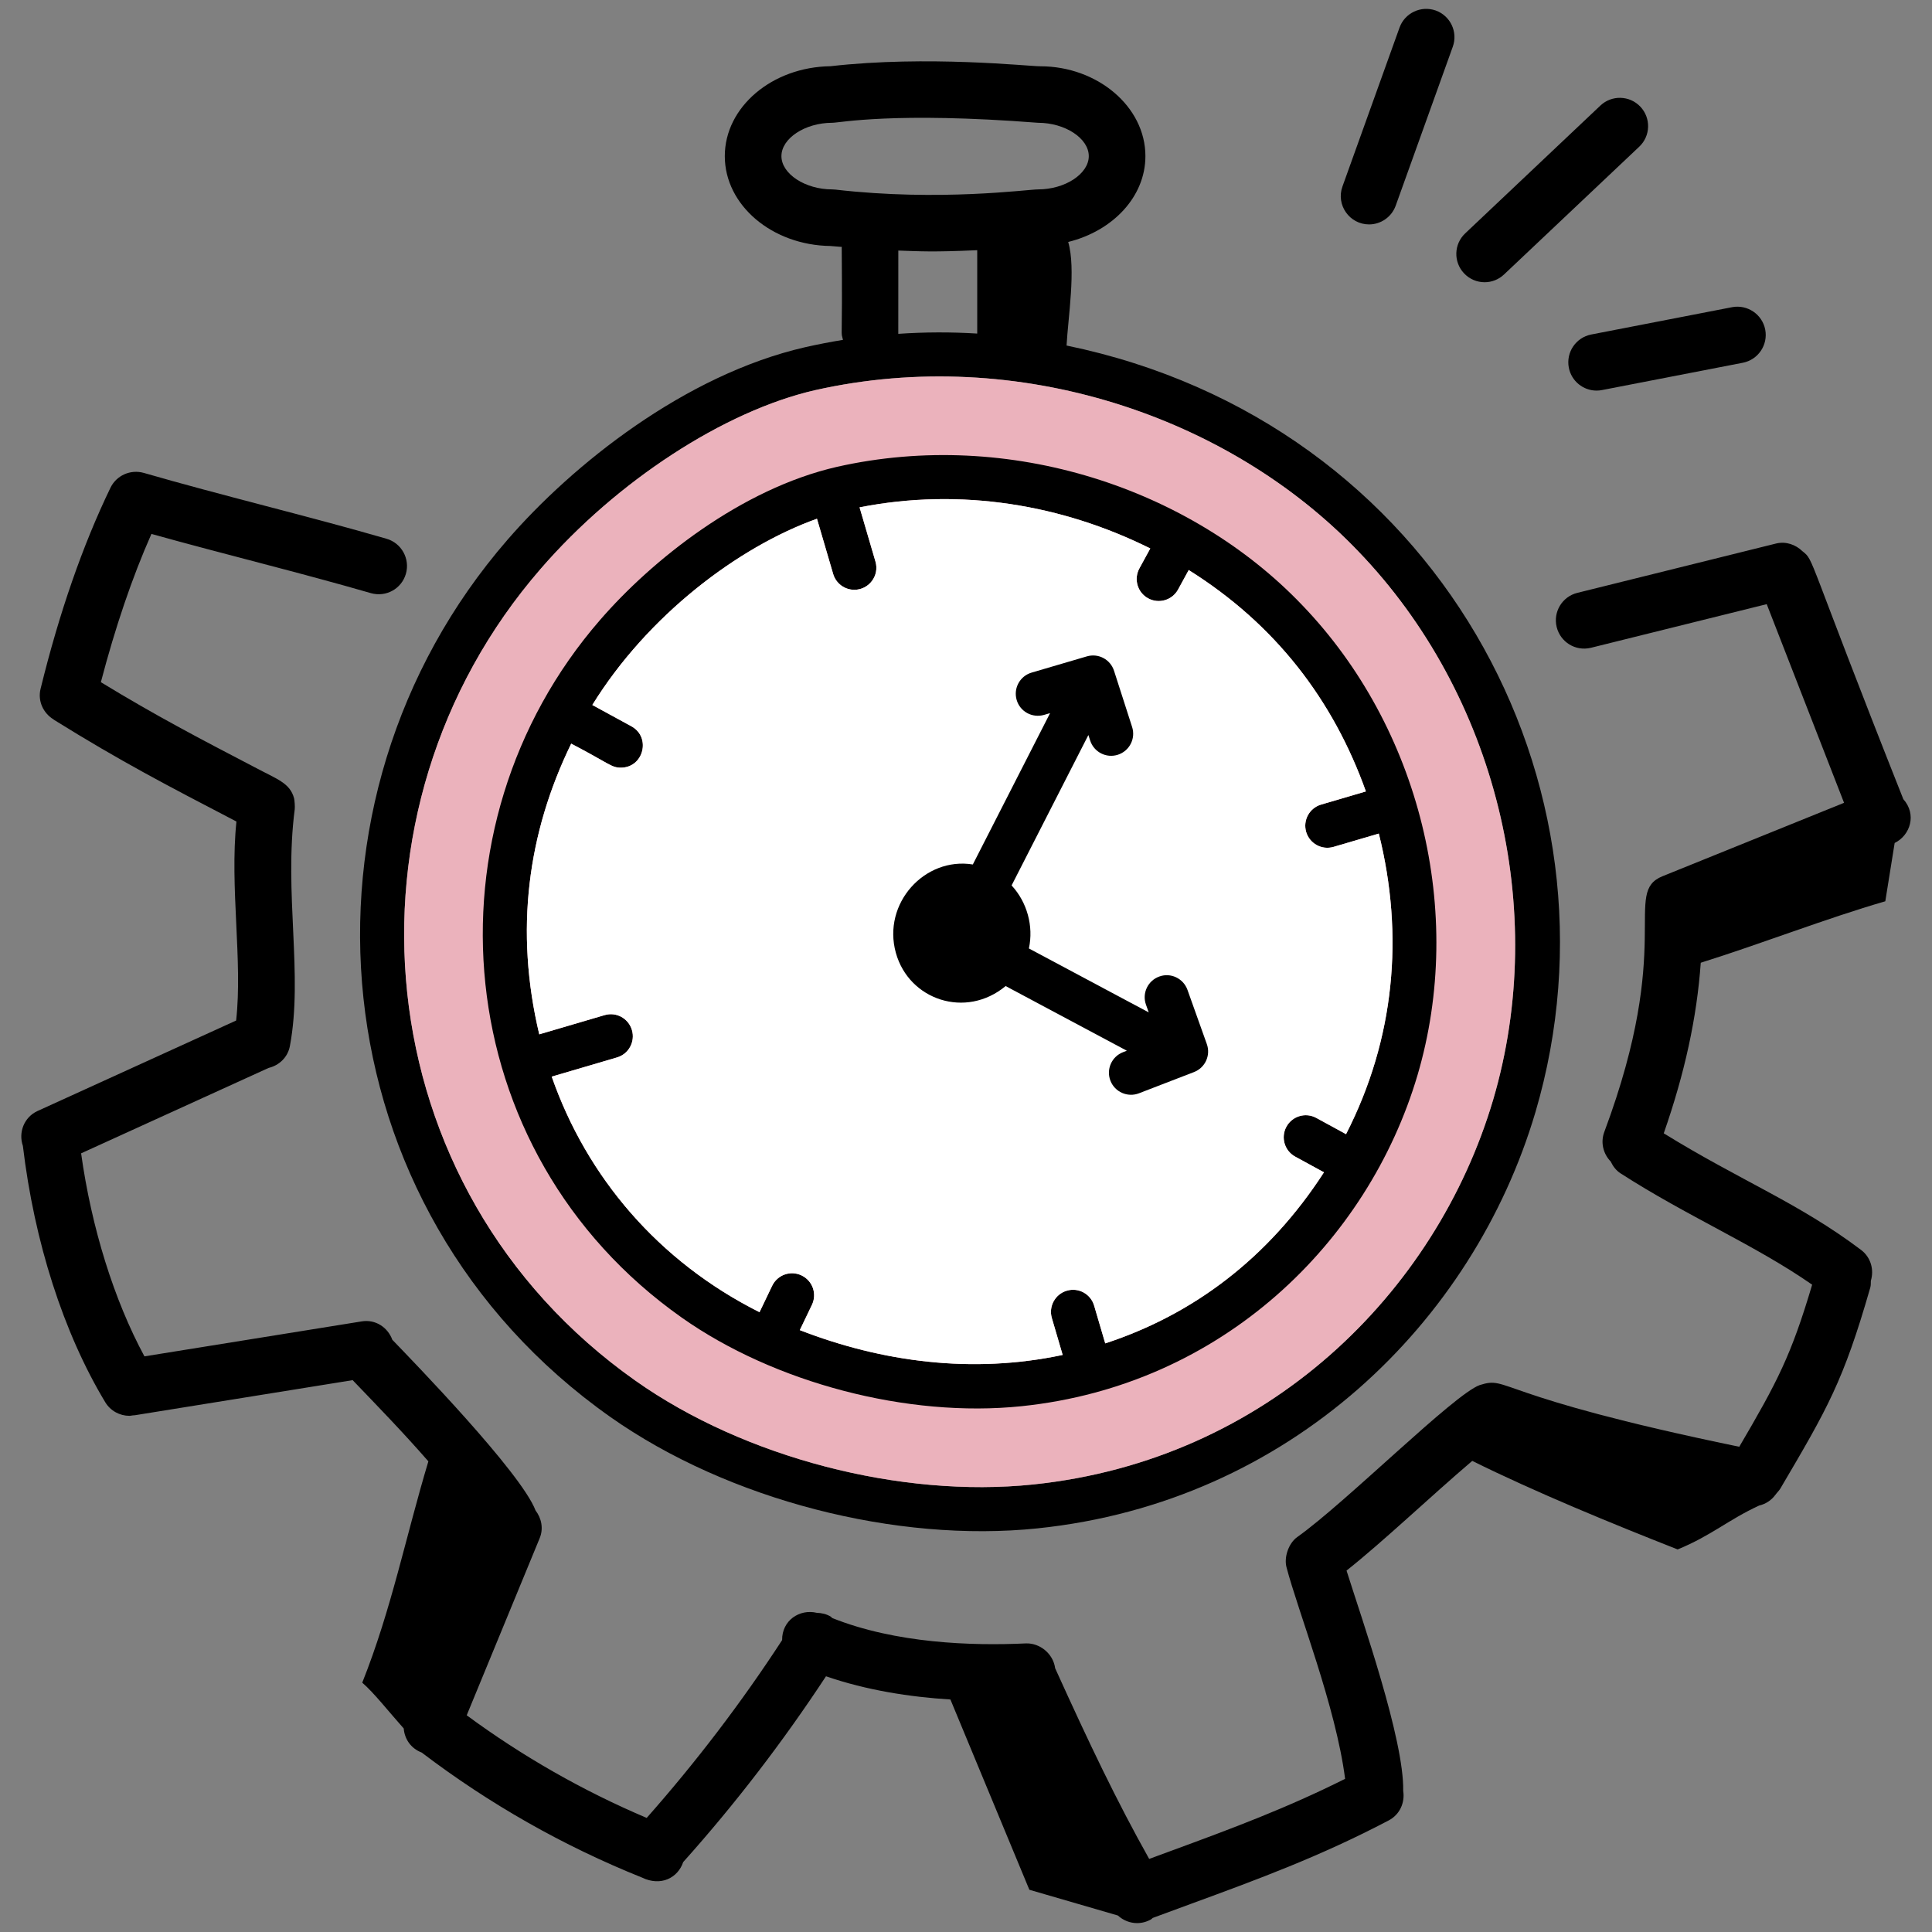
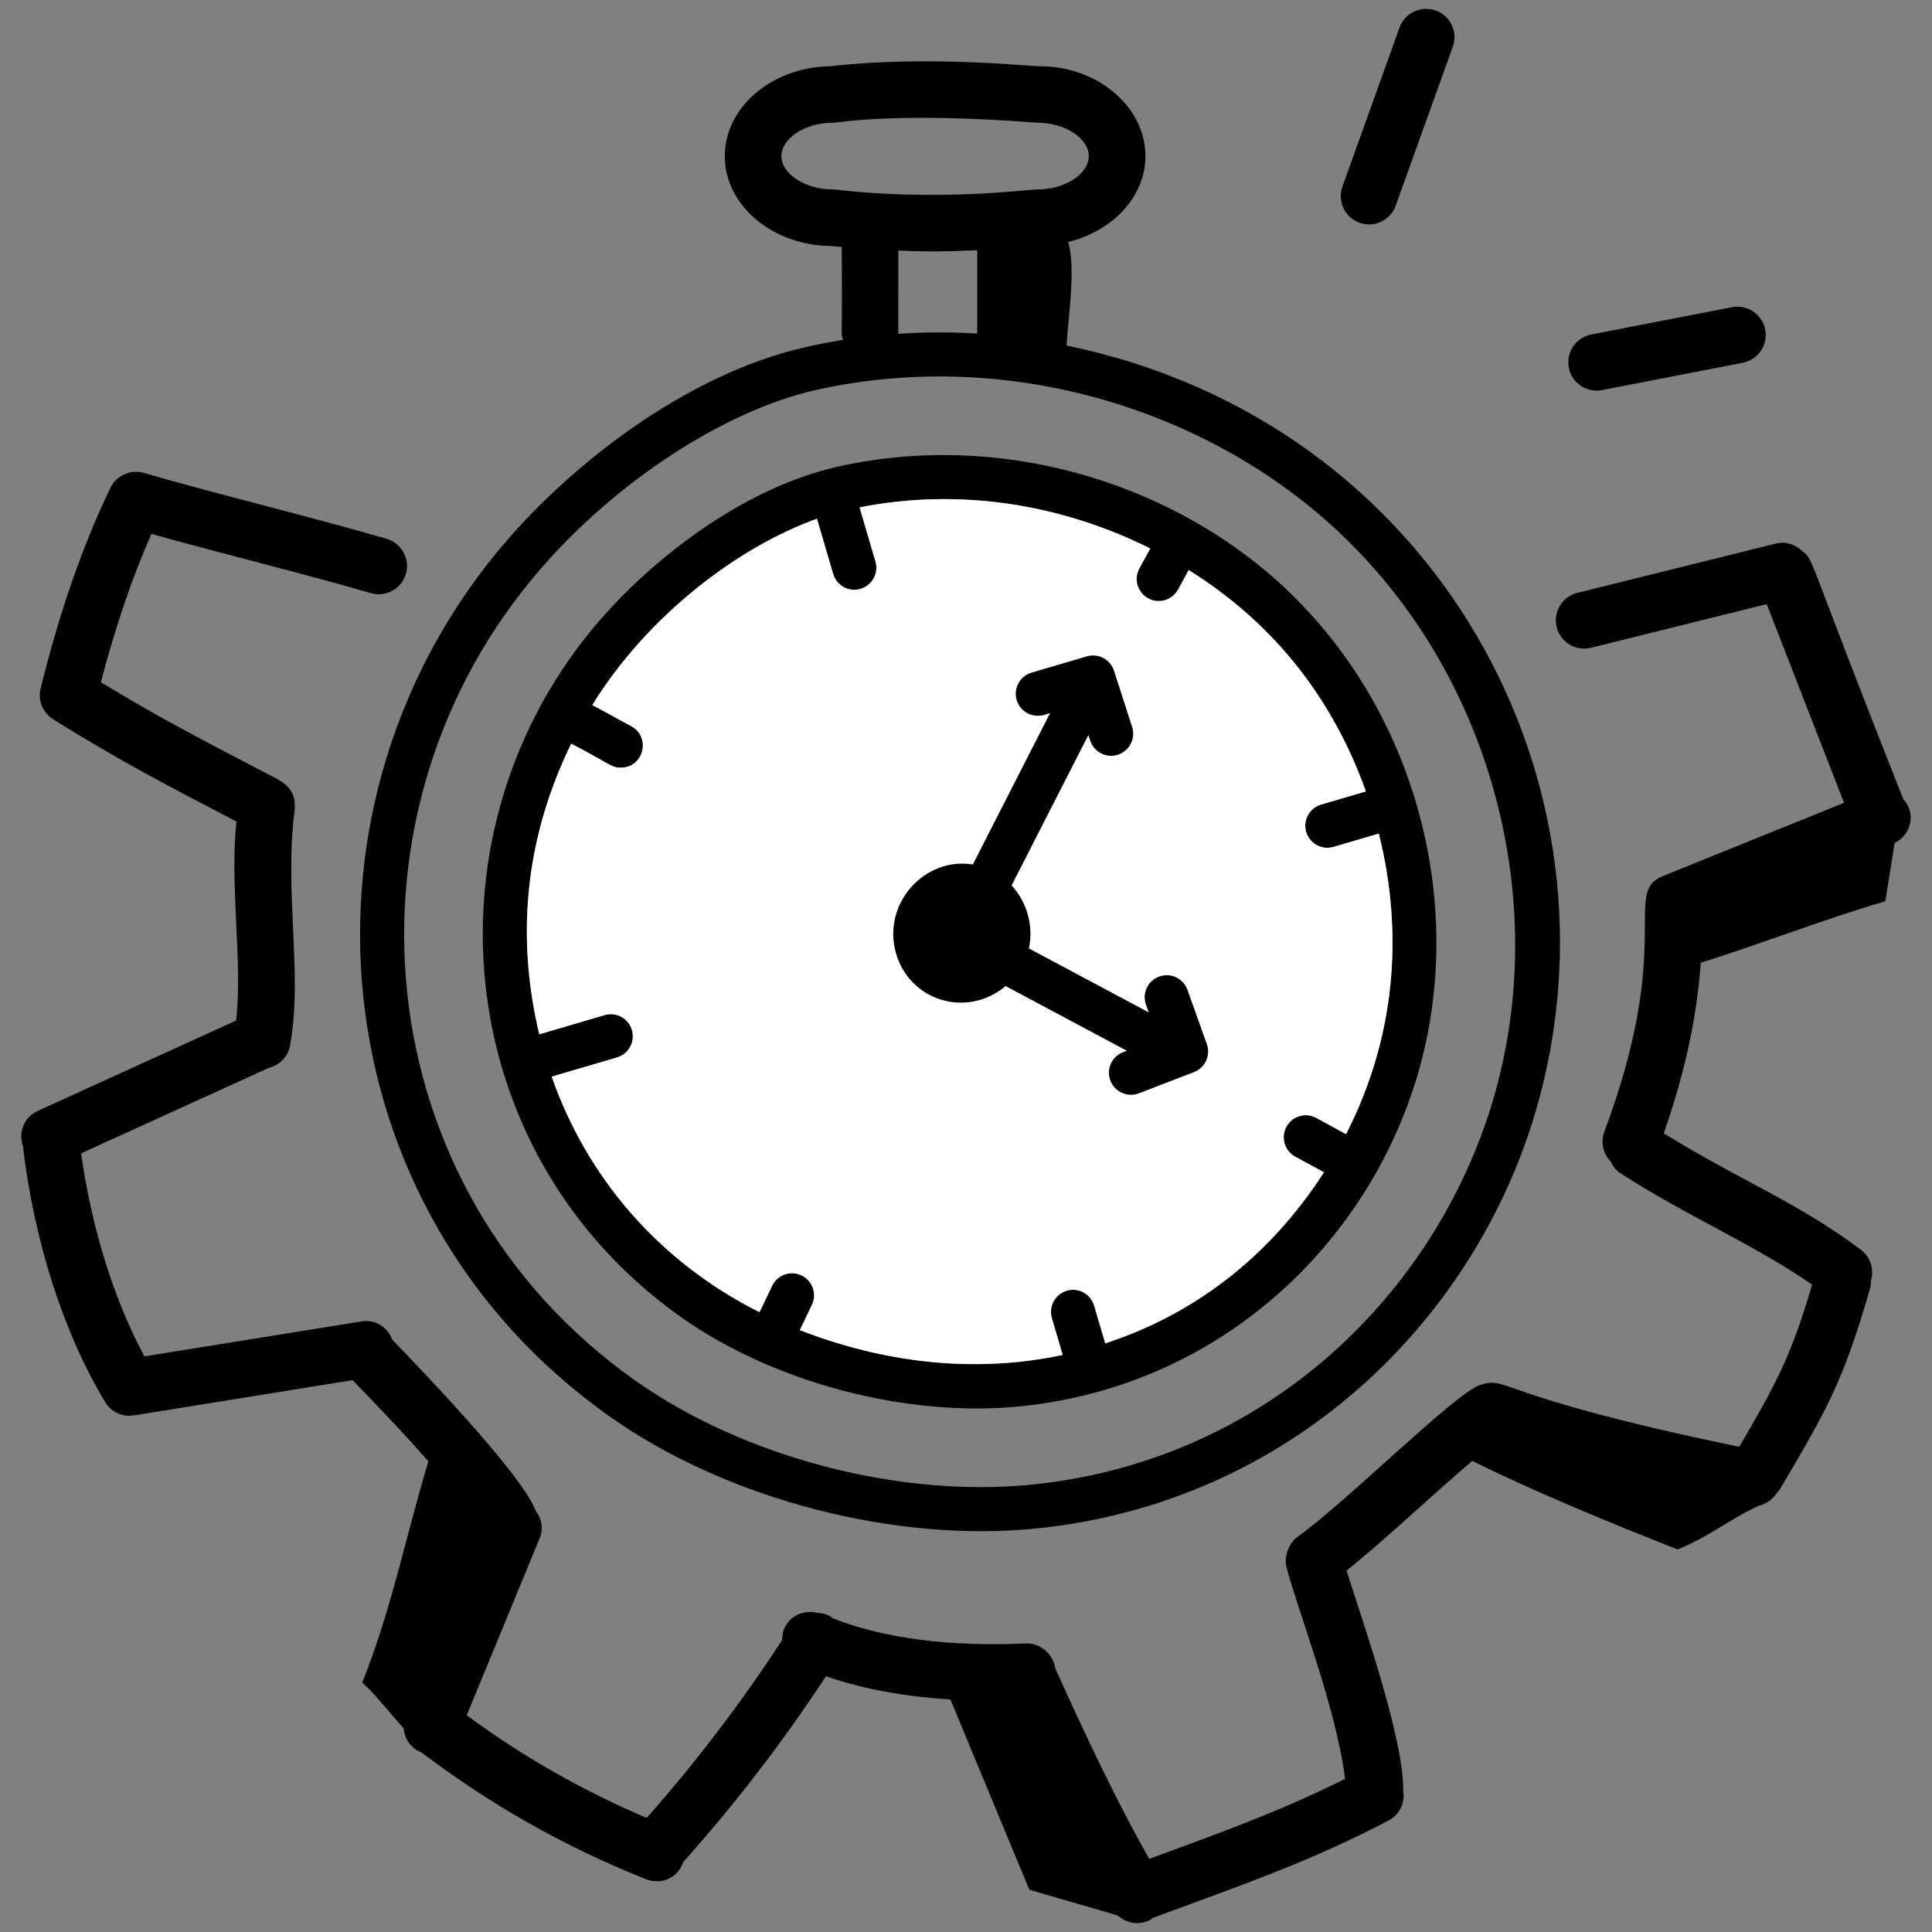
<svg xmlns="http://www.w3.org/2000/svg" width="58" height="58" viewBox="0 0 58 58" fill="none">
  <rect x="0" y="0" width="58" height="58" fill="#808080" stroke="none" />
  <path d="M57.139 23.991C54.188 16.552 54.479 16.845 54.111 16.548C53.906 16.349 53.615 16.246 53.322 16.316L47.353 17.798C46.897 17.91 46.62 18.372 46.733 18.826C46.843 19.27 47.29 19.56 47.761 19.447L53.038 18.137L55.36 24.101L49.91 26.305C48.697 26.795 50.283 28.307 48.162 33.982C48.043 34.3 48.132 34.641 48.354 34.869C48.42 35.006 48.509 35.133 48.646 35.222C50.661 36.521 52.672 37.365 54.402 38.567C53.773 40.689 53.359 41.481 52.214 43.433C44.753 41.893 45.328 41.295 44.425 41.58C43.659 41.847 40.409 45.104 38.946 46.142C38.68 46.331 38.544 46.752 38.621 47.047C38.962 48.358 40.105 51.236 40.381 53.402C38.631 54.278 37.004 54.886 35.154 55.565L34.499 55.806C33.516 54.052 32.715 52.373 31.676 50.081C31.618 49.645 31.22 49.323 30.802 49.336C29.172 49.413 26.89 49.336 24.983 48.574C24.968 48.563 24.96 48.546 24.944 48.536C24.812 48.452 24.666 48.423 24.521 48.418C24.002 48.293 23.471 48.65 23.48 49.237C22.26 51.11 20.896 52.899 19.414 54.575C17.498 53.762 15.687 52.729 14.011 51.494L16.201 46.179C16.321 45.889 16.256 45.578 16.078 45.346C15.646 44.206 12.372 40.838 11.778 40.221C11.641 39.847 11.271 39.601 10.86 39.669L4.336 40.719C3.423 39.028 2.747 36.861 2.435 34.624L8.063 32.06C8.379 31.985 8.64 31.742 8.703 31.402C9.105 29.262 8.52 26.822 8.848 24.295C8.858 24.223 8.842 24.016 8.829 23.967C8.706 23.504 8.318 23.392 7.652 23.037C5.952 22.151 4.676 21.483 3.028 20.48C3.459 18.837 3.965 17.339 4.546 16.029C6.709 16.633 9.046 17.201 11.132 17.806C11.588 17.936 12.055 17.677 12.185 17.227C12.315 16.777 12.055 16.305 11.605 16.174C10.398 15.824 9.164 15.501 7.928 15.177C6.715 14.858 5.502 14.54 4.317 14.197C3.919 14.084 3.496 14.271 3.316 14.643C2.484 16.364 1.778 18.395 1.218 20.679C1.128 21.047 1.299 21.408 1.605 21.596C1.61 21.599 1.612 21.605 1.618 21.608C3.631 22.861 5.011 23.576 7.098 24.663C6.893 26.629 7.289 28.849 7.089 30.637L1.127 33.353C0.725 33.537 0.546 33.992 0.687 34.401C0.687 34.4 0.687 34.401 0.687 34.401C1.029 37.282 1.906 40.014 3.158 42.093C3.317 42.358 3.598 42.504 3.886 42.504C3.919 42.504 3.952 42.495 3.985 42.491C4.008 42.489 4.03 42.489 4.052 42.486L10.587 41.433C11.345 42.223 12.094 42.993 12.86 43.871C12.177 46.142 11.754 48.31 10.875 50.515C11.219 50.808 11.7 51.421 12.12 51.89C12.146 52.2 12.325 52.484 12.66 52.613C14.687 54.154 16.908 55.417 19.271 56.365C19.842 56.642 20.351 56.373 20.51 55.901C22.074 54.155 23.509 52.282 24.797 50.323C26.019 50.745 27.323 50.945 28.532 51.02C29.312 52.904 30.123 54.852 30.902 56.732C31.788 56.99 32.674 57.248 33.56 57.505C33.718 57.651 33.924 57.733 34.135 57.733C34.28 57.733 34.426 57.696 34.56 57.618C34.578 57.608 34.588 57.589 34.605 57.578L35.739 57.16C37.743 56.425 39.635 55.731 41.692 54.649C42.023 54.475 42.181 54.115 42.125 53.765C42.156 52.221 40.885 48.616 40.424 47.15C41.538 46.267 42.95 44.919 44.198 43.857C46.086 44.793 48.404 45.745 50.364 46.515C51.375 46.101 51.886 45.623 52.81 45.198C53.008 45.151 53.18 45.039 53.299 44.875C53.3 44.874 53.301 44.873 53.302 44.872C53.347 44.808 53.408 44.754 53.447 44.688C54.861 42.286 55.337 41.476 56.147 38.655C56.167 38.587 56.161 38.519 56.164 38.451C56.266 38.118 56.164 37.745 55.871 37.524C53.999 36.111 52.245 35.443 49.947 34.023C50.574 32.227 50.941 30.555 51.058 28.902C52.868 28.336 54.829 27.569 56.598 27.057C56.691 26.473 56.785 25.89 56.879 25.307C57.35 25.076 57.548 24.448 57.139 23.991Z" fill="black" />
  <path d="M18.321 42.537C21.869 45.038 26.921 46.323 31.152 45.882C38.72 45.095 44.227 39.703 46.095 33.388C48.996 23.542 43.129 12.665 32.019 10.373C32.063 9.545 32.305 8.066 32.068 7.264C33.403 6.934 34.386 5.91 34.386 4.687C34.386 3.199 32.942 1.99 31.233 1.99C30.87 1.99 27.842 1.656 24.931 1.988C23.178 2.011 21.759 3.213 21.759 4.687C21.759 6.16 23.178 7.362 24.931 7.385C25.043 7.397 25.161 7.402 25.274 7.413C25.274 7.422 25.269 7.429 25.269 7.437C25.295 10.491 25.23 9.873 25.307 10.203C24.941 10.263 24.563 10.335 24.173 10.423C20.557 11.251 17.185 13.954 15.234 16.206C8.441 24.028 9.47 36.293 18.321 42.537ZM24.983 5.686C24.17 5.686 23.459 5.219 23.459 4.687C23.459 4.153 24.17 3.686 24.983 3.686C25.219 3.686 26.828 3.35 31.162 3.686C31.975 3.686 32.686 4.153 32.686 4.687C32.686 5.219 31.975 5.686 31.162 5.686C30.849 5.686 28.211 6.054 25.08 5.692C25.049 5.689 25.016 5.686 24.983 5.686ZM29.337 7.511V10.014C28.547 9.965 27.756 9.968 26.967 10.022C26.968 9.364 26.968 7.396 26.968 7.522C27.629 7.544 27.974 7.572 29.337 7.511ZM16.234 17.074C18.514 14.441 21.746 12.337 24.466 11.714C30.568 10.341 36.909 12.507 40.776 16.55C44.916 20.85 46.506 27.312 44.826 33.013C43.115 38.799 38.062 43.833 31.016 44.565C27.039 44.978 22.35 43.759 19.085 41.455C10.892 35.679 9.938 24.322 16.234 17.074Z" fill="black" />
-   <path d="M16.234 17.074C18.514 14.441 21.746 12.337 24.466 11.714C30.568 10.341 36.909 12.507 40.776 16.55C44.916 20.85 46.506 27.312 44.826 33.013C43.115 38.799 38.062 43.833 31.016 44.565C27.039 44.978 22.35 43.759 19.085 41.455C10.892 35.679 9.938 24.322 16.234 17.074Z" fill="#EBB2BC" />
  <path d="M20.469 39.557C23.244 41.513 27.245 42.571 30.668 42.215C36.687 41.591 41.07 37.299 42.555 32.276C43.996 27.387 42.633 21.844 39.085 18.158C35.747 14.667 30.313 12.846 25.126 14.015C22.245 14.674 19.562 16.824 18.012 18.615C12.625 24.818 13.408 34.576 20.469 39.557ZM17.148 22.325C18.301 22.927 18.35 23.046 18.637 23.046C19.322 23.046 19.553 22.131 18.955 21.804L17.782 21.164C19.442 18.476 22.163 16.418 24.526 15.573L25.012 17.23C25.097 17.519 25.361 17.706 25.647 17.706C26.086 17.706 26.407 17.283 26.282 16.858L25.805 15.231C28.85 14.631 31.898 15.153 34.532 16.465L34.205 17.064C34.03 17.386 34.148 17.788 34.468 17.962C34.788 18.138 35.191 18.019 35.366 17.699L35.686 17.113C38.282 18.738 40.023 21.009 41.005 23.759L39.66 24.154C39.309 24.258 39.109 24.626 39.212 24.976C39.314 25.32 39.675 25.528 40.034 25.424L41.393 25.025C42.156 28.073 41.873 31.189 40.409 34.048L39.517 33.561C39.195 33.385 38.794 33.505 38.619 33.825C38.444 34.146 38.562 34.548 38.883 34.723L39.746 35.194C38.075 37.78 35.806 39.471 33.18 40.329L32.847 39.197C32.745 38.846 32.378 38.643 32.026 38.748C31.676 38.851 31.475 39.218 31.577 39.569L31.902 40.676C29.191 41.253 26.475 40.889 24.011 39.931L24.375 39.172C24.533 38.843 24.395 38.448 24.064 38.29C23.734 38.13 23.34 38.271 23.181 38.6L22.801 39.393C19.766 37.869 17.616 35.336 16.563 32.321L18.523 31.745C18.874 31.642 19.074 31.273 18.971 30.923C18.867 30.573 18.505 30.37 18.149 30.475L16.189 31.051C15.447 27.938 15.837 25.015 17.148 22.325Z" fill="black" />
  <path d="M17.148 22.325C18.301 22.927 18.35 23.046 18.637 23.046C19.322 23.046 19.553 22.131 18.955 21.804L17.782 21.164C19.442 18.476 22.163 16.418 24.526 15.573L25.012 17.23C25.097 17.519 25.361 17.706 25.647 17.706C26.086 17.706 26.407 17.283 26.282 16.858L25.805 15.231C28.85 14.631 31.898 15.153 34.532 16.465L34.205 17.064C34.03 17.386 34.148 17.788 34.468 17.962C34.788 18.138 35.191 18.019 35.366 17.699L35.686 17.113C38.282 18.738 40.023 21.009 41.005 23.759L39.66 24.154C39.309 24.258 39.109 24.626 39.212 24.976C39.314 25.32 39.675 25.528 40.034 25.424L41.393 25.025C42.156 28.073 41.873 31.189 40.409 34.048L39.517 33.561C39.195 33.385 38.794 33.505 38.619 33.825C38.444 34.146 38.562 34.548 38.883 34.723L39.746 35.194C38.075 37.78 35.806 39.471 33.18 40.329L32.847 39.197C32.745 38.846 32.378 38.643 32.026 38.748C31.676 38.851 31.475 39.218 31.577 39.569L31.902 40.676C29.191 41.253 26.475 40.889 24.011 39.931L24.375 39.172C24.533 38.843 24.395 38.448 24.064 38.29C23.734 38.13 23.34 38.271 23.181 38.6L22.801 39.393C19.766 37.869 17.616 35.336 16.563 32.321L18.523 31.745C18.874 31.642 19.074 31.273 18.971 30.923C18.867 30.573 18.505 30.37 18.149 30.475L16.189 31.051C15.447 27.938 15.837 25.015 17.148 22.325Z" fill="white" />
  <path d="M30.19 29.602L33.828 31.543L33.715 31.587C33.374 31.718 33.204 32.101 33.335 32.442C33.468 32.786 33.854 32.952 34.191 32.822L35.845 32.184C36.18 32.055 36.351 31.682 36.23 31.344L35.649 29.717C35.526 29.372 35.144 29.19 34.803 29.316C34.459 29.439 34.28 29.817 34.403 30.161L34.486 30.393L30.888 28.473C31.033 27.805 30.835 27.085 30.369 26.581L32.674 22.066L32.727 22.23C32.839 22.578 33.211 22.77 33.559 22.658C33.907 22.546 34.099 22.174 33.987 21.825L33.444 20.137C33.334 19.796 32.975 19.603 32.628 19.705L30.97 20.192C30.619 20.295 30.418 20.662 30.521 21.013C30.623 21.364 30.989 21.562 31.342 21.462L31.524 21.409L29.205 25.952C27.758 25.719 26.483 27.122 26.894 28.604C27.287 30.021 28.994 30.596 30.19 29.602Z" fill="black" />
  <path d="M42.015 0.828L40.301 5.6C40.103 6.151 40.512 6.737 41.101 6.737C41.449 6.737 41.775 6.52 41.9 6.174L43.614 1.402C43.773 0.961 43.542 0.474 43.101 0.315C42.661 0.16 42.174 0.387 42.015 0.828Z" fill="black" />
-   <path d="M49.245 3.203C48.922 2.861 48.384 2.848 48.045 3.169L43.986 7.006C43.644 7.328 43.63 7.866 43.952 8.206C44.119 8.383 44.344 8.473 44.569 8.473C44.778 8.473 44.989 8.395 45.152 8.24L49.212 4.403C49.553 4.081 49.567 3.544 49.245 3.203Z" fill="black" />
  <path d="M47.93 11.726C47.984 11.726 48.038 11.721 48.093 11.71L52.321 10.89C52.781 10.8 53.082 10.355 52.993 9.894C52.903 9.434 52.455 9.134 51.998 9.222L47.77 10.042C47.309 10.132 47.008 10.577 47.097 11.038C47.176 11.444 47.531 11.726 47.93 11.726Z" fill="black" />
</svg>